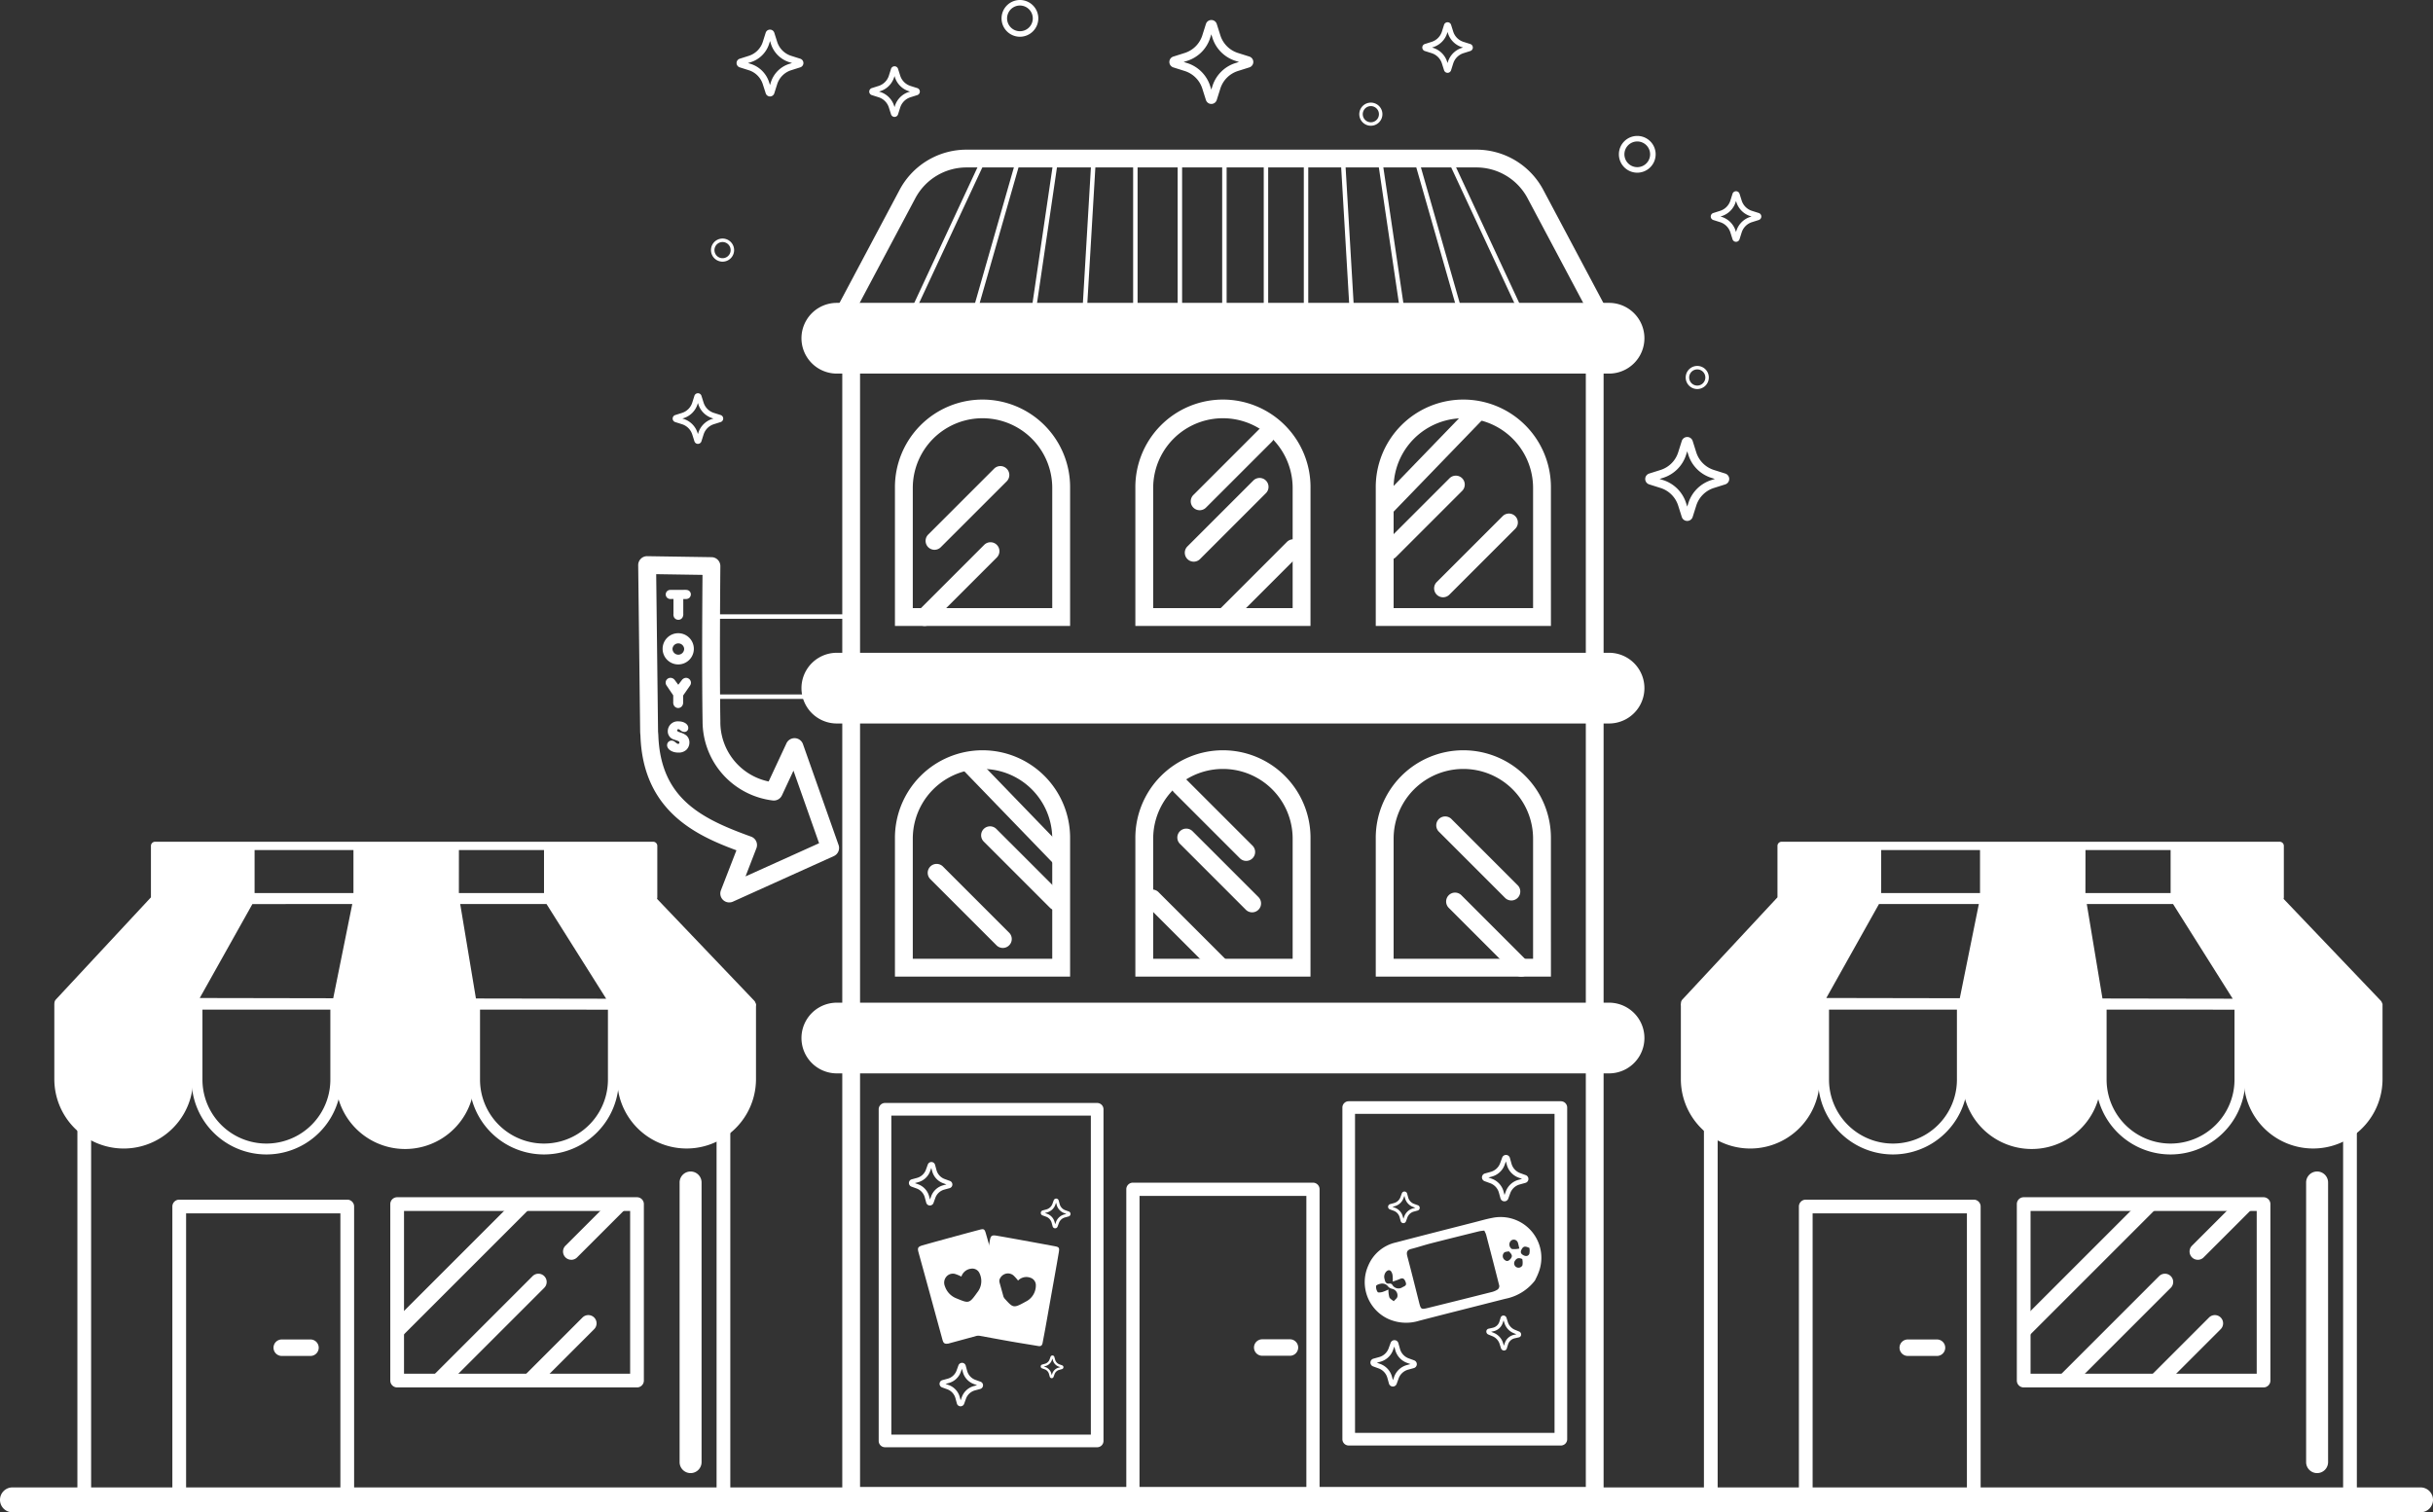
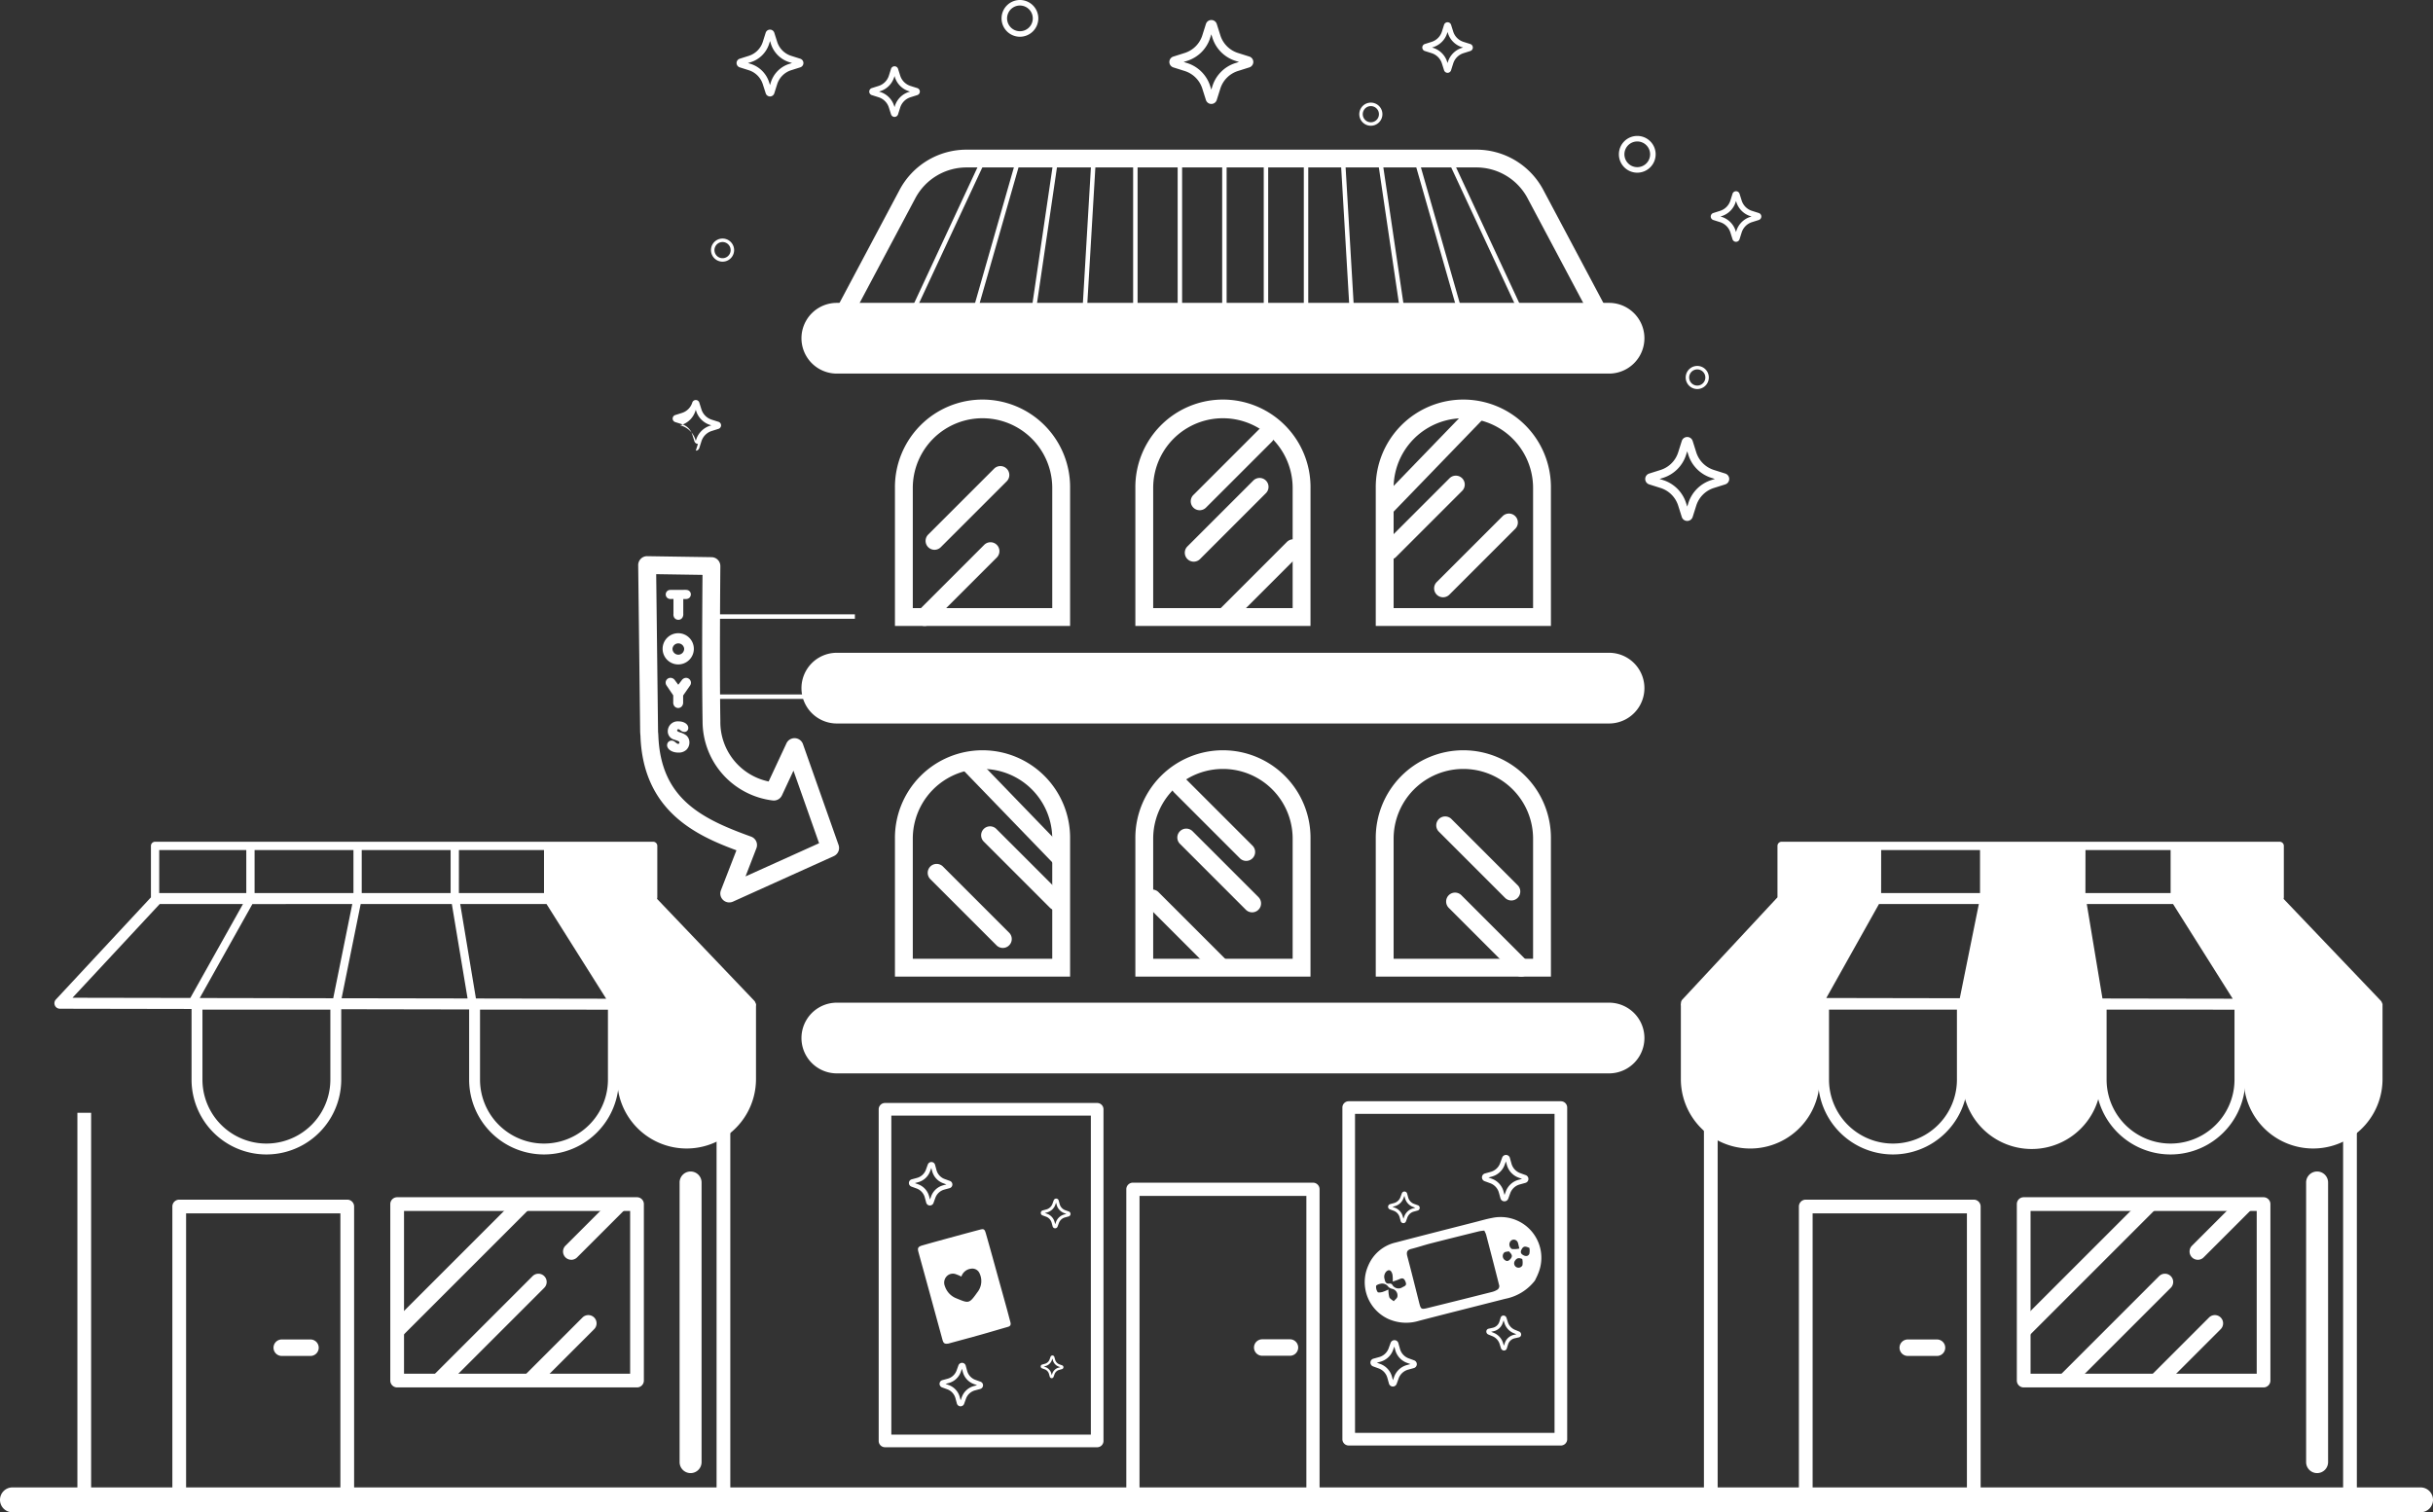
<svg xmlns="http://www.w3.org/2000/svg" id="Group_13677" data-name="Group 13677" width="312.911" height="194.542" viewBox="0 0 312.911 194.542">
  <rect x="0" y="0" width="312.911" height="194.542" fill="#333333" stroke="none" />
  <defs>
    <clipPath id="clip-path">
      <rect id="Rectangle_5568" data-name="Rectangle 5568" width="312.911" height="194.542" fill="none" />
    </clipPath>
    <clipPath id="clip-path-2">
      <rect id="Rectangle_5569" data-name="Rectangle 5569" width="30.847" height="22.705" fill="none" />
    </clipPath>
  </defs>
  <g id="Group_13668" data-name="Group 13668">
    <g id="Group_13667" data-name="Group 13667" clip-path="url(#clip-path)">
      <path id="Path_17231" data-name="Path 17231" d="M103.732,487.091H99.975a1.06,1.06,0,0,1,0-2.119h3.758a1.06,1.06,0,0,1,0,2.119" transform="translate(-63.77 -312.661)" fill="#fff" />
-       <path id="Path_17232" data-name="Path 17232" d="M44.746,312.076q-.038-2.589-.077-5.178l-7.762,0c-1.293,0-2.587-.014-3.881,0-.819.01-.679.232-.648,1q.039.987.077,1.974l.152,3.885a4.276,4.276,0,0,0-1.115.91q-1.828,1.922-3.633,3.866-2.05,2.205-4.073,4.435c-.772.851-2.469,2.388-2.913,4h-1.2v9.709a8.925,8.925,0,0,0,17.85,0v-9.709h-.255a.622.622,0,0,1,.082-.271,1.078,1.078,0,0,0,.3-.339c2.445-3.673,3.583-6.519,5.771-10.351a15.82,15.82,0,0,0,1.116-2.466c-.007.028-.088.049-.222.063a2.408,2.408,0,0,0,.394-.916,3.388,3.388,0,0,0,.028-.615" transform="translate(-12.686 -197.855)" fill="#fff" />
      <path id="Path_17233" data-name="Path 17233" d="M109.7,325.21l-12.5-13.1a.526.526,0,0,0,.037-.192V305.3a.532.532,0,0,0-.532-.532H32.644a.532.532,0,0,0-.532.532v6.619L19.888,325.06a.706.706,0,0,0,.516,1.187l16.932.03v9.091a9.625,9.625,0,0,0,19.25,0v-9.057l16.451.029v9.028a9.625,9.625,0,0,0,19.251,0v-8.993l16.9.03h0a.706.706,0,0,0,.511-1.194M83.725,305.832H96.178v5.536H83.725Zm-25.719,6.949L55.556,324.9l-17.167-.031,6.773-12.086Zm1.082,0H70.811l2.024,12.146-16.2-.028Zm12.8,0H82.99l7.671,12.178-16.751-.029Zm-.166-6.949H82.666v5.536H71.718Zm-12.5,0H70.655v5.536H59.222Zm-13.779,0H58.158v5.536H45.443Zm-12.267,0h11.2v5.536h-11.2Zm.064,6.949H43.948l-6.772,12.083-15.152-.027Zm21.947,22.587a8.225,8.225,0,0,1-16.45,0v-9.009h16.45Zm35.7,0a8.225,8.225,0,0,1-16.45,0v-9.009H83.96l6.927.013Zm1.027-10.407-7.673-12.18H95.889l11.646,12.207Z" transform="translate(-12.7 -196.484)" fill="#fff" />
-       <path id="Path_17234" data-name="Path 17234" d="M139.325,326.434c-.1-.9-.281-1.793-.463-2.679q-1.091-5.313-2.012-10.66H136.8c-.072-2.122.115-6.2-.118-6.637-.431-.8-2.474-.375-3.247-.37q-2.144.014-4.287.012-2.4,0-4.8-.026.16,3.656.09,7.317a7.41,7.41,0,0,0-.878,2.834c-.468,1.939-.876,3.894-1.162,5.868-.047.322-.285,2.574-.41,4.341h-.447v9.709a8.925,8.925,0,0,0,17.85,0v-9.709Z" transform="translate(-78.363 -197.259)" fill="#fff" />
      <path id="Path_17235" data-name="Path 17235" d="M223.217,326.547a2.4,2.4,0,0,0-.212-.855,4.237,4.237,0,0,0-1.116-1.274,38.794,38.794,0,0,1-3-2.954c-.56-.615-1.1-1.249-1.6-1.916a18.481,18.481,0,0,0-1.266-1.63,13.394,13.394,0,0,0-1.466-1.278,21.87,21.87,0,0,1-1.758-1.527,13.562,13.562,0,0,1-1.4-2.369,4.488,4.488,0,0,1-.095-1.2q.031-2.548.06-5.1-4.06.011-8.12-.085c-1.346-.032-2.706-.143-4.051-.123-.96.015-1.374.307-1.413,1.287-.059,1.467.036,2.957.054,4.425a2.514,2.514,0,0,0,.114.872,1.451,1.451,0,0,0,.085.175l-.456,0c.976,2.33,2.532,4.105,3.993,6.166.491.693,1.505,2.243,2,2.936.68.958.246,1.312.937,2.262.715.983,1.447,1.959,2.255,2.865v9.025a8.925,8.925,0,0,0,17.85,0v-9.709Z" transform="translate(-127.383 -197.43)" fill="#fff" />
      <rect id="Rectangle_5566" data-name="Rectangle 5566" width="1.766" height="49.794" transform="translate(9.954 143.15)" fill="#fff" />
      <rect id="Rectangle_5567" data-name="Rectangle 5567" width="1.766" height="49.794" transform="translate(92.16 143.15)" fill="#fff" />
      <path id="Path_17236" data-name="Path 17236" d="M311.312,541.74H1.6a1.6,1.6,0,1,1,0-3.2H311.312a1.6,1.6,0,1,1,0,3.2" transform="translate(0 -347.198)" fill="#fff" />
      <path id="Path_17237" data-name="Path 17237" d="M84.883,473.849a.883.883,0,0,1-.883-.883V436.113H64.157v36.071a.883.883,0,0,1-1.766,0V435.23a.883.883,0,0,1,.883-.883H84.883a.883.883,0,0,1,.883.883v37.736a.883.883,0,0,1-.883.883" transform="translate(-40.223 -280.023)" fill="#fff" />
    </g>
  </g>
  <g id="Group_13670" data-name="Group 13670" transform="translate(51.079 154.893)">
    <g id="Group_13669" data-name="Group 13669" clip-path="url(#clip-path-2)">
      <path id="Path_17238" data-name="Path 17238" d="M146.249,479.89a1.059,1.059,0,0,1-.749-1.808l16.6-16.6a1.059,1.059,0,0,1,1.5,1.5l-16.6,16.6a1.055,1.055,0,0,1-.749.311" transform="translate(-144.682 -452.211)" fill="#fff" />
      <path id="Path_17239" data-name="Path 17239" d="M164.317,494.873a1.06,1.06,0,0,1-.749-1.809l16.6-16.6a1.059,1.059,0,0,1,1.5,1.5l-16.6,16.6a1.055,1.055,0,0,1-.749.311" transform="translate(-156.331 -461.871)" fill="#fff" />
      <path id="Path_17240" data-name="Path 17240" d="M140.519,451.685a1.059,1.059,0,0,1-.749-1.808l16.6-16.6a1.059,1.059,0,1,1,1.5,1.5l-16.6,16.6a1.055,1.055,0,0,1-.749.311" transform="translate(-140.988 -434.028)" fill="#fff" />
      <path id="Path_17241" data-name="Path 17241" d="M204.862,422.158a1.06,1.06,0,0,1-.749-1.808l16.6-16.6a1.059,1.059,0,0,1,1.5,1.5l-16.6,16.6a1.055,1.055,0,0,1-.749.311" transform="translate(-182.47 -414.992)" fill="#fff" />
    </g>
  </g>
  <g id="Group_13672" data-name="Group 13672">
    <g id="Group_13671" data-name="Group 13671" clip-path="url(#clip-path)">
      <path id="Path_17242" data-name="Path 17242" d="M173.008,457.935H142.161a.883.883,0,0,1-.883-.883v-22.7a.883.883,0,0,1,.883-.883h30.847a.883.883,0,0,1,.883.883v22.7a.883.883,0,0,1-.883.883m-29.964-1.766h29.081V435.231H143.044Z" transform="translate(-91.082 -279.455)" fill="#fff" />
      <path id="Path_17243" data-name="Path 17243" d="M247.411,463.023A1.413,1.413,0,0,1,246,461.61V425.675a1.413,1.413,0,1,1,2.825,0V461.61a1.413,1.413,0,0,1-1.413,1.413" transform="translate(-158.595 -273.521)" fill="#fff" />
      <path id="Path_17244" data-name="Path 17244" d="M692.5,487.091h-3.758a1.06,1.06,0,1,1,0-2.119H692.5a1.06,1.06,0,0,1,0,2.119" transform="translate(-443.349 -312.661)" fill="#fff" />
      <path id="Path_17245" data-name="Path 17245" d="M633.515,312.076q-.039-2.589-.077-5.178l-7.762,0c-1.293,0-2.587-.014-3.881,0-.819.01-.679.232-.648,1q.039.987.077,1.974l.152,3.885a4.275,4.275,0,0,0-1.115.91q-1.828,1.922-3.633,3.866-2.05,2.205-4.073,4.435c-.772.851-2.469,2.388-2.913,4h-1.2v9.709a8.925,8.925,0,0,0,17.85,0v-9.709h-.255a.622.622,0,0,1,.082-.271,1.078,1.078,0,0,0,.3-.339c2.445-3.673,3.583-6.519,5.771-10.351a15.819,15.819,0,0,0,1.116-2.466c-.007.028-.088.049-.222.063a2.409,2.409,0,0,0,.394-.916,3.389,3.389,0,0,0,.028-.615" transform="translate(-392.265 -197.855)" fill="#fff" />
      <path id="Path_17246" data-name="Path 17246" d="M698.47,325.21l-12.5-13.1a.526.526,0,0,0,.037-.192V305.3a.532.532,0,0,0-.532-.532H621.414a.532.532,0,0,0-.532.532v6.619L608.658,325.06a.706.706,0,0,0,.516,1.187l16.932.03v9.091a9.625,9.625,0,0,0,19.25,0v-9.057l16.451.029v9.028a9.625,9.625,0,0,0,19.251,0v-8.993l16.9.03h0a.706.706,0,0,0,.511-1.194M672.5,305.832h12.453v5.536H672.5Zm-25.719,6.949-2.45,12.116-17.167-.031,6.773-12.086Zm1.082,0h11.723l2.024,12.146-16.2-.028Zm12.8,0H671.76l7.671,12.178-16.751-.029Zm-.166-6.949h10.948v5.536H660.488Zm-12.5,0h11.432v5.536H647.992Zm-13.779,0h12.715v5.536H634.213Zm-12.267,0h11.2v5.536h-11.2Zm.064,6.949h10.709l-6.772,12.083-15.152-.027Zm21.947,22.587a8.225,8.225,0,1,1-16.45,0v-9.009h16.45Zm35.7,0a8.225,8.225,0,0,1-16.45,0v-9.009h9.523l6.927.013Zm1.027-10.407-7.673-12.18h11.648l11.646,12.207Z" transform="translate(-392.28 -196.484)" fill="#fff" />
      <path id="Path_17247" data-name="Path 17247" d="M728.095,326.434c-.1-.9-.281-1.793-.463-2.679q-1.091-5.313-2.012-10.66h-.045c-.072-2.122.115-6.2-.118-6.637-.431-.8-2.474-.375-3.247-.37q-2.144.014-4.287.012-2.4,0-4.8-.026.16,3.656.09,7.317a7.411,7.411,0,0,0-.878,2.834c-.468,1.939-.877,3.894-1.163,5.868-.047.322-.284,2.574-.41,4.341h-.447v9.709a8.925,8.925,0,0,0,17.85,0v-9.709Z" transform="translate(-457.943 -197.259)" fill="#fff" />
      <path id="Path_17248" data-name="Path 17248" d="M811.986,326.547a2.4,2.4,0,0,0-.212-.855,4.237,4.237,0,0,0-1.117-1.274,38.808,38.808,0,0,1-3-2.954c-.56-.615-1.1-1.249-1.6-1.916a18.4,18.4,0,0,0-1.265-1.63,13.426,13.426,0,0,0-1.466-1.278,21.875,21.875,0,0,1-1.758-1.527,13.566,13.566,0,0,1-1.4-2.369,4.486,4.486,0,0,1-.094-1.2q.03-2.548.06-5.1-4.061.011-8.12-.085c-1.346-.032-2.706-.143-4.051-.123-.96.015-1.374.307-1.413,1.287-.059,1.467.036,2.957.054,4.425a2.522,2.522,0,0,0,.114.872,1.4,1.4,0,0,0,.086.175l-.456,0c.976,2.33,2.532,4.105,3.993,6.166.491.693,1.505,2.243,2,2.936.679.958.246,1.312.937,2.262.715.983,1.447,1.959,2.254,2.865v9.025a8.925,8.925,0,0,0,17.85,0v-9.709Z" transform="translate(-506.962 -197.43)" fill="#fff" />
      <rect id="Rectangle_5570" data-name="Rectangle 5570" width="1.766" height="49.794" transform="translate(219.144 143.15)" fill="#fff" />
      <rect id="Rectangle_5571" data-name="Rectangle 5571" width="1.766" height="49.794" transform="translate(301.351 143.15)" fill="#fff" />
      <path id="Path_17249" data-name="Path 17249" d="M673.653,473.849a.883.883,0,0,1-.883-.883V436.113H652.927v36.071a.883.883,0,0,1-1.766,0V435.23a.883.883,0,0,1,.883-.883h21.608a.883.883,0,0,1,.883.883v37.736a.883.883,0,0,1-.883.883" transform="translate(-419.803 -280.023)" fill="#fff" />
    </g>
  </g>
  <g id="Group_13674" data-name="Group 13674" transform="translate(260.269 154.893)">
    <g id="Group_13673" data-name="Group 13673" clip-path="url(#clip-path-2)">
      <path id="Path_17250" data-name="Path 17250" d="M735.017,479.89a1.059,1.059,0,0,1-.749-1.808l16.6-16.6a1.059,1.059,0,0,1,1.5,1.5l-16.6,16.6a1.055,1.055,0,0,1-.749.311" transform="translate(-733.451 -452.211)" fill="#fff" />
      <path id="Path_17251" data-name="Path 17251" d="M753.087,494.873a1.06,1.06,0,0,1-.749-1.809l16.6-16.6a1.059,1.059,0,0,1,1.5,1.5l-16.6,16.6a1.055,1.055,0,0,1-.749.311" transform="translate(-745.101 -461.871)" fill="#fff" />
      <path id="Path_17252" data-name="Path 17252" d="M729.289,451.685a1.059,1.059,0,0,1-.749-1.808l16.6-16.6a1.059,1.059,0,0,1,1.5,1.5l-16.6,16.6a1.055,1.055,0,0,1-.749.311" transform="translate(-729.758 -434.028)" fill="#fff" />
      <path id="Path_17253" data-name="Path 17253" d="M793.632,422.158a1.06,1.06,0,0,1-.749-1.808l16.6-16.6a1.059,1.059,0,0,1,1.5,1.5l-16.6,16.6a1.055,1.055,0,0,1-.749.311" transform="translate(-771.24 -414.992)" fill="#fff" />
    </g>
  </g>
  <g id="Group_13676" data-name="Group 13676">
    <g id="Group_13675" data-name="Group 13675" clip-path="url(#clip-path)">
      <path id="Path_17254" data-name="Path 17254" d="M761.778,457.935H730.931a.883.883,0,0,1-.883-.883v-22.7a.883.883,0,0,1,.883-.883h30.847a.883.883,0,0,1,.883.883v22.7a.883.883,0,0,1-.883.883m-29.964-1.766H760.9V435.231H731.814Z" transform="translate(-470.661 -279.455)" fill="#fff" />
      <path id="Path_17255" data-name="Path 17255" d="M836.18,463.023a1.413,1.413,0,0,1-1.413-1.413V425.675a1.413,1.413,0,1,1,2.825,0V461.61a1.413,1.413,0,0,1-1.413,1.413" transform="translate(-538.174 -273.521)" fill="#fff" />
-       <path id="Path_17256" data-name="Path 17256" d="M402.8,274.579H304.885V125.642H402.8Zm-95.629-2.288h93.342V127.929H307.172Z" transform="translate(-196.559 -81.001)" fill="#fff" />
      <path id="Path_17257" data-name="Path 17257" d="M242.724,245.917a1.148,1.148,0,0,1-1.071-1.563l1.995-5.143c-5.138-1.9-11.98-5.029-12.341-14.657,0-.077-.01-.153-.016-.228-.012-.143-.023-.285-.025-.43l-.252-21.36a1.146,1.146,0,0,1,.338-.826,1.121,1.121,0,0,1,.828-.335l8.271.127a1.147,1.147,0,0,1,1.13,1.159c0,.123-.119,12.417,0,19.948a7.806,7.806,0,0,0,6.21,7.749l2.29-4.908a1.148,1.148,0,0,1,2.123.1l4.581,12.979a1.148,1.148,0,0,1-.611,1.428L243.2,245.815a1.147,1.147,0,0,1-.471.1m-9.4-42.227.238,20.181c0,.088.009.176.017.263.01.112.018.223.022.336.306,8.127,5.584,10.689,11.931,12.985a1.148,1.148,0,0,1,.68,1.494l-1.4,3.621,9.461-4.267-3.294-9.335-1.484,3.181a1.149,1.149,0,0,1-1.187.653,10.256,10.256,0,0,1-9.018-10.155c-.1-6.207-.036-15.624-.01-18.865Z" transform="translate(-148.935 -129.827)" fill="#fff" />
      <rect id="Rectangle_5574" data-name="Rectangle 5574" width="18.196" height="0.574" transform="translate(91.753 79.027)" fill="#fff" />
      <rect id="Rectangle_5575" data-name="Rectangle 5575" width="16.669" height="0.574" transform="translate(91.371 89.334)" fill="#fff" />
      <path id="Path_17258" data-name="Path 17258" d="M241.637,214.742a.618.618,0,0,1-.476-.166.586.586,0,0,1,.15-.947c.132-.057.183-.063.682-.063h1.274a2.426,2.426,0,0,1,.43.012.572.572,0,0,1,.516.573.632.632,0,0,1-.206.453.7.7,0,0,1-.487.138h-.281v1.9a.842.842,0,0,1-.109.487.6.6,0,0,1-.522.287.636.636,0,0,1-.522-.264.791.791,0,0,1-.109-.5v-1.916Z" transform="translate(-155.362 -137.686)" fill="#fff" />
      <path id="Path_17259" data-name="Path 17259" d="M241.867,229.262a2.008,2.008,0,1,1-2.013,1.985,2.007,2.007,0,0,1,2.013-1.985m.006,2.765a.759.759,0,0,0,.752-.757.752.752,0,0,0-1.5-.006.76.76,0,0,0,.751.763" transform="translate(-154.634 -147.805)" fill="#fff" />
      <path id="Path_17260" data-name="Path 17260" d="M243.2,248.514a.8.8,0,0,1-.109.482.627.627,0,0,1-.527.3.644.644,0,0,1-.528-.292.808.808,0,0,1-.109-.487v-.849l-.849-1.256a.657.657,0,0,1-.126-.385.62.62,0,0,1,.625-.614.687.687,0,0,1,.556.3l.442.591.465-.608a.692.692,0,0,1,.534-.281.635.635,0,0,1,.631.625.674.674,0,0,1-.115.367l-.889,1.279Z" transform="translate(-155.341 -158.216)" fill="#fff" />
      <path id="Path_17261" data-name="Path 17261" d="M241.484,264.233a.568.568,0,0,1,.573-.574.667.667,0,0,1,.447.184c.276.212.31.235.4.235a.155.155,0,0,0,.16-.167.179.179,0,0,0-.1-.161,1.1,1.1,0,0,0-.252-.109c-.1-.034-.206-.069-.31-.109a1.088,1.088,0,0,1-.832-1.09,1.274,1.274,0,0,1,1.406-1.256c.688,0,1.228.367,1.228.837a.49.49,0,0,1-.494.522.814.814,0,0,1-.522-.218c-.133-.109-.2-.137-.264-.137a.152.152,0,0,0-.149.149c0,.114.08.166.378.264a2.447,2.447,0,0,1,.814.4,1.185,1.185,0,0,1,.384.9,1.314,1.314,0,0,1-.361.912,1.428,1.428,0,0,1-1.072.384c-.815,0-1.44-.425-1.44-.969" transform="translate(-155.685 -168.387)" fill="#fff" />
      <path id="Path_17262" data-name="Path 17262" d="M393.979,118.758H294.661a4.547,4.547,0,0,1,0-9.095h99.318a4.547,4.547,0,0,1,0,9.095" transform="translate(-187.036 -70.7)" fill="#fff" />
      <path id="Path_17263" data-name="Path 17263" d="M393.979,245.443H294.661a4.547,4.547,0,0,1,0-9.095h99.318a4.547,4.547,0,0,1,0,9.095" transform="translate(-187.036 -152.373)" fill="#fff" />
      <path id="Path_17264" data-name="Path 17264" d="M393.979,372.129H294.661a4.547,4.547,0,0,1,0-9.095h99.318a4.547,4.547,0,0,1,0,9.095" transform="translate(-187.036 -234.048)" fill="#fff" />
      <path id="Path_17265" data-name="Path 17265" d="M400.318,78.071H297.642l9.95-18.722a9.738,9.738,0,0,1,8.625-5.165h65.527a9.739,9.739,0,0,1,8.625,5.165Zm-98.869-2.287h95.063l-8.164-15.36a7.454,7.454,0,0,0-6.6-3.952H316.216a7.454,7.454,0,0,0-6.6,3.952Z" transform="translate(-191.89 -34.932)" fill="#fff" />
      <rect id="Rectangle_5576" data-name="Rectangle 5576" width="24.871" height="0.572" transform="translate(115.79 42.819) rotate(-65.012)" fill="#fff" />
      <rect id="Rectangle_5577" data-name="Rectangle 5577" width="22.863" height="0.572" transform="translate(124.561 41.917) rotate(-74.021)" fill="#fff" />
      <rect id="Rectangle_5578" data-name="Rectangle 5578" width="23.557" height="0.572" transform="translate(132.191 43.091) rotate(-81.639)" fill="#fff" />
      <rect id="Rectangle_5579" data-name="Rectangle 5579" width="22.775" height="0.572" transform="matrix(0.059, -0.998, 0.998, 0.059, 139.05, 42.736)" fill="#fff" />
      <rect id="Rectangle_5580" data-name="Rectangle 5580" width="0.572" height="24.871" transform="translate(186.606 21.464) rotate(-24.967)" fill="#fff" />
      <rect id="Rectangle_5581" data-name="Rectangle 5581" width="0.572" height="22.863" transform="matrix(0.961, -0.275, 0.275, 0.961, 182.01, 21.042)" fill="#fff" />
      <rect id="Rectangle_5582" data-name="Rectangle 5582" width="0.572" height="23.557" transform="matrix(0.989, -0.146, 0.146, 0.989, 177.23, 20.816)" fill="#fff" />
      <rect id="Rectangle_5583" data-name="Rectangle 5583" width="0.572" height="22.776" transform="translate(172.456 20.98) rotate(-3.364)" fill="#fff" />
      <rect id="Rectangle_5584" data-name="Rectangle 5584" width="0.572" height="23.873" transform="translate(145.734 20.017)" fill="#fff" />
      <rect id="Rectangle_5585" data-name="Rectangle 5585" width="0.572" height="23.305" transform="translate(151.46 20.016)" fill="#fff" />
      <rect id="Rectangle_5586" data-name="Rectangle 5586" width="0.572" height="22.168" transform="translate(157.186 20.395)" fill="#fff" />
      <rect id="Rectangle_5587" data-name="Rectangle 5587" width="0.572" height="22.168" transform="translate(162.531 20.774)" fill="#fff" />
      <rect id="Rectangle_5588" data-name="Rectangle 5588" width="0.572" height="22.168" transform="translate(167.684 20.963)" fill="#fff" />
      <path id="Path_17266" data-name="Path 17266" d="M433.5,173.983H410.976V156.23a11.264,11.264,0,1,1,22.527,0Zm-20.231-2.3h17.936V156.23a8.968,8.968,0,1,0-17.936,0Z" transform="translate(-264.956 -93.459)" fill="#fff" />
      <path id="Path_17267" data-name="Path 17267" d="M346.477,173.983H323.95V156.23a11.264,11.264,0,1,1,22.527,0Zm-20.232-2.3h17.936V156.23a8.968,8.968,0,1,0-17.936,0Z" transform="translate(-208.85 -93.459)" fill="#fff" />
      <path id="Path_17268" data-name="Path 17268" d="M520.529,173.983H498V156.23a11.264,11.264,0,1,1,22.527,0Zm-20.232-2.3h17.936V156.23a8.968,8.968,0,1,0-17.936,0Z" transform="translate(-321.062 -93.459)" fill="#fff" />
      <path id="Path_17269" data-name="Path 17269" d="M332.611,207.058a1.148,1.148,0,0,1-.811-1.96l8.493-8.493a1.148,1.148,0,0,1,1.623,1.623l-8.493,8.494a1.144,1.144,0,0,1-.811.336" transform="translate(-213.694 -126.534)" fill="#fff" />
      <path id="Path_17270" data-name="Path 17270" d="M336.192,179.482a1.148,1.148,0,0,1-.811-1.96l8.493-8.493a1.148,1.148,0,0,1,1.623,1.623L337,179.146a1.143,1.143,0,0,1-.811.336" transform="translate(-216.003 -108.756)" fill="#fff" />
      <path id="Path_17271" data-name="Path 17271" d="M432.172,165.156a1.148,1.148,0,0,1-.811-1.96l8.493-8.493a1.148,1.148,0,0,1,1.623,1.623l-8.493,8.494a1.144,1.144,0,0,1-.812.336" transform="translate(-277.881 -99.52)" fill="#fff" />
      <path id="Path_17272" data-name="Path 17272" d="M430.023,183.779a1.148,1.148,0,0,1-.812-1.96l8.493-8.493a1.148,1.148,0,0,1,1.623,1.623l-8.493,8.494a1.144,1.144,0,0,1-.811.336" transform="translate(-276.496 -111.526)" fill="#fff" />
      <path id="Path_17273" data-name="Path 17273" d="M442.2,205.984a1.148,1.148,0,0,1-.811-1.959l8.493-8.493a1.148,1.148,0,0,1,1.623,1.623l-8.493,8.494a1.143,1.143,0,0,1-.812.336" transform="translate(-284.346 -125.842)" fill="#fff" />
      <path id="Path_17274" data-name="Path 17274" d="M500.934,183.063a1.148,1.148,0,0,1-.811-1.96l8.493-8.493a1.148,1.148,0,1,1,1.623,1.623l-8.493,8.494a1.143,1.143,0,0,1-.811.336" transform="translate(-322.212 -111.065)" fill="#fff" />
      <path id="Path_17275" data-name="Path 17275" d="M499.68,160.226a1.148,1.148,0,0,1-.825-1.946l11.834-12.247a1.148,1.148,0,0,1,1.651,1.6l-11.834,12.247a1.144,1.144,0,0,1-.825.35" transform="translate(-321.404 -93.922)" fill="#fff" />
      <path id="Path_17276" data-name="Path 17276" d="M520.273,196.672a1.148,1.148,0,0,1-.812-1.96l8.494-8.493a1.148,1.148,0,0,1,1.623,1.623l-8.493,8.494a1.145,1.145,0,0,1-.812.336" transform="translate(-334.68 -119.838)" fill="#fff" />
      <path id="Path_17277" data-name="Path 17277" d="M433.5,300.948H410.976V283.2a11.264,11.264,0,1,1,22.527,0Zm-20.231-2.3h17.936V283.2a8.968,8.968,0,1,0-17.936,0Z" transform="translate(-264.956 -175.314)" fill="#fff" />
      <path id="Path_17278" data-name="Path 17278" d="M520.529,300.948H498V283.2a11.264,11.264,0,1,1,22.527,0Zm-20.232-2.3h17.936V283.2a8.968,8.968,0,0,0-17.936,0Z" transform="translate(-321.062 -175.314)" fill="#fff" />
      <path id="Path_17279" data-name="Path 17279" d="M346.477,300.948H323.95V283.2a11.264,11.264,0,1,1,22.527,0Zm-20.232-2.3h17.936V283.2a8.968,8.968,0,0,0-17.936,0Z" transform="translate(-208.85 -175.314)" fill="#fff" />
      <path id="Path_17280" data-name="Path 17280" d="M533.168,334.023a1.144,1.144,0,0,1-.812-.336l-8.493-8.494a1.148,1.148,0,1,1,1.623-1.623l8.493,8.493a1.148,1.148,0,0,1-.812,1.96" transform="translate(-337.517 -208.388)" fill="#fff" />
      <path id="Path_17281" data-name="Path 17281" d="M529.587,306.447a1.144,1.144,0,0,1-.811-.336l-8.493-8.494a1.148,1.148,0,1,1,1.623-1.623l8.493,8.493a1.148,1.148,0,0,1-.812,1.96" transform="translate(-335.209 -190.61)" fill="#fff" />
      <path id="Path_17282" data-name="Path 17282" d="M433.608,292.122a1.144,1.144,0,0,1-.812-.336l-8.493-8.494a1.148,1.148,0,0,1,1.623-1.623l8.493,8.493a1.148,1.148,0,0,1-.812,1.96" transform="translate(-273.331 -181.375)" fill="#fff" />
      <path id="Path_17283" data-name="Path 17283" d="M435.756,310.745a1.144,1.144,0,0,1-.812-.336l-8.494-8.494a1.148,1.148,0,0,1,1.623-1.623l8.494,8.493a1.148,1.148,0,0,1-.812,1.96" transform="translate(-274.716 -193.381)" fill="#fff" />
      <path id="Path_17284" data-name="Path 17284" d="M423.58,332.949a1.144,1.144,0,0,1-.812-.336l-8.493-8.494A1.148,1.148,0,1,1,415.9,322.5l8.493,8.493a1.148,1.148,0,0,1-.811,1.96" transform="translate(-266.866 -207.696)" fill="#fff" />
      <path id="Path_17285" data-name="Path 17285" d="M364.846,310.028a1.142,1.142,0,0,1-.812-.336l-8.493-8.493a1.148,1.148,0,1,1,1.623-1.623l8.493,8.493a1.148,1.148,0,0,1-.811,1.96" transform="translate(-229 -192.919)" fill="#fff" />
      <path id="Path_17286" data-name="Path 17286" d="M360.038,287.191a1.144,1.144,0,0,1-.825-.35l-11.834-12.247a1.148,1.148,0,0,1,1.651-1.6l11.834,12.247a1.148,1.148,0,0,1-.825,1.946" transform="translate(-223.747 -175.776)" fill="#fff" />
      <path id="Path_17287" data-name="Path 17287" d="M345.507,323.637a1.144,1.144,0,0,1-.811-.336l-8.493-8.494a1.148,1.148,0,1,1,1.623-1.623l8.493,8.493a1.148,1.148,0,0,1-.811,1.96" transform="translate(-216.532 -201.693)" fill="#fff" />
      <path id="Path_17288" data-name="Path 17288" d="M431.706,469.253H408.547a.849.849,0,0,1-.849-.849V429.048a.849.849,0,0,1,.849-.849h23.159a.849.849,0,0,1,.849.849V468.4a.849.849,0,0,1-.849.849m-22.31-1.7h21.461V429.9H409.4Z" transform="translate(-262.843 -276.06)" fill="#fff" />
      <path id="Path_17289" data-name="Path 17289" d="M458.636,487.027h-3.563a1.06,1.06,0,1,1,0-2.119h3.563a1.06,1.06,0,0,1,0,2.119" transform="translate(-292.703 -312.62)" fill="#fff" />
      <path id="Path_17290" data-name="Path 17290" d="M346.167,443.633H318.881a.813.813,0,0,1-.813-.813V400.159a.813.813,0,0,1,.813-.813h27.286a.813.813,0,0,1,.813.813v42.662a.813.813,0,0,1-.813.813m-26.473-1.626h25.66V400.971h-25.66Z" transform="translate(-205.058 -257.458)" fill="#fff" />
      <path id="Path_17291" data-name="Path 17291" d="M514.014,443.007H486.728a.813.813,0,0,1-.813-.813V399.533a.813.813,0,0,1,.813-.813h27.286a.813.813,0,0,1,.813.813v42.662a.813.813,0,0,1-.813.813m-26.473-1.626H513.2V400.345h-25.66Z" transform="translate(-313.269 -257.055)" fill="#fff" />
      <path id="Path_17292" data-name="Path 17292" d="M331.7,426.316h-.021a.489.489,0,0,1-.453-.362l-.184-.678a1.7,1.7,0,0,0-1.06-1.151l-.66-.239a.491.491,0,0,1,.038-.935l.678-.184a1.7,1.7,0,0,0,1.151-1.06l.239-.661a.494.494,0,0,1,.481-.323.488.488,0,0,1,.453.362l.184.678a1.7,1.7,0,0,0,1.06,1.151l.661.239a.49.49,0,0,1-.039.934l-.678.184a1.7,1.7,0,0,0-1.15,1.06l-.239.661a.489.489,0,0,1-.461.323m-1.935-2.88.413.15a2.276,2.276,0,0,1,1.418,1.54l.115.424.149-.413a2.275,2.275,0,0,1,1.54-1.418l.424-.115-.413-.15a2.275,2.275,0,0,1-1.418-1.54l-.115-.424-.15.413a2.274,2.274,0,0,1-1.54,1.418Z" transform="translate(-212.103 -271.24)" fill="#fff" />
      <path id="Path_17293" data-name="Path 17293" d="M342.8,499.018h-.02a.489.489,0,0,1-.453-.362l-.184-.678a1.7,1.7,0,0,0-1.06-1.151l-.66-.239a.49.49,0,0,1,.038-.934l.678-.184a1.7,1.7,0,0,0,1.151-1.06l.239-.661a.5.5,0,0,1,.481-.323.489.489,0,0,1,.454.361l.184.678a1.7,1.7,0,0,0,1.06,1.151l.661.239a.491.491,0,0,1-.039.935l-.678.184a1.7,1.7,0,0,0-1.151,1.06l-.239.66a.488.488,0,0,1-.461.323m-1.935-2.88.413.15a2.274,2.274,0,0,1,1.418,1.54l.115.424.149-.413a2.276,2.276,0,0,1,1.54-1.418l.424-.115-.413-.15a2.275,2.275,0,0,1-1.418-1.54l-.115-.424-.15.413a2.275,2.275,0,0,1-1.54,1.418Z" transform="translate(-219.262 -318.111)" fill="#fff" />
      <path id="Path_17294" data-name="Path 17294" d="M378.6,437.786h-.014a.334.334,0,0,1-.31-.247l-.126-.463a1.16,1.16,0,0,0-.724-.786l-.452-.164a.335.335,0,0,1,.027-.639l.463-.126a1.16,1.16,0,0,0,.787-.724l.164-.452a.34.34,0,0,1,.328-.221.334.334,0,0,1,.31.247l.126.463a1.161,1.161,0,0,0,.724.787l.451.163a.335.335,0,0,1-.026.639l-.464.126a1.163,1.163,0,0,0-.787.724l-.164.452a.333.333,0,0,1-.314.221m-1.322-1.968.282.1a1.553,1.553,0,0,1,.969,1.052l.079.29.1-.282a1.554,1.554,0,0,1,1.052-.969l.29-.078-.283-.1a1.554,1.554,0,0,1-.969-1.052l-.079-.29-.1.282a1.552,1.552,0,0,1-1.052.969Z" transform="translate(-242.895 -279.777)" fill="#fff" />
      <path id="Path_17295" data-name="Path 17295" d="M378.131,493.688h-.011a.255.255,0,0,1-.237-.189l-.1-.355a.889.889,0,0,0-.554-.6l-.345-.125a.257.257,0,0,1,.02-.489l.355-.1a.888.888,0,0,0,.6-.554l.124-.345a.257.257,0,0,1,.489.02l.1.355a.889.889,0,0,0,.554.6l.345.125a.256.256,0,0,1-.02.489l-.355.1a.886.886,0,0,0-.6.554l-.126.345a.255.255,0,0,1-.241.169m-1.012-1.506.216.078a1.187,1.187,0,0,1,.742.805l.06.222.079-.216a1.187,1.187,0,0,1,.805-.741l.221-.06-.216-.078a1.188,1.188,0,0,1-.741-.805l-.06-.222-.078.216a1.19,1.19,0,0,1-.805.742Z" transform="translate(-242.87 -316.395)" fill="#fff" />
-       <path id="Path_17296" data-name="Path 17296" d="M352.871,460.157c-.442-.142-.532-.293-.443-.788q.525-2.892,1.053-5.784.514-2.835,1.023-5.67c.1-.562.242-.683.848-.581,1.466.248,2.929.519,4.392.784,1.009.183,2.018.372,3.026.559.622.115.7.179.593.81-.339,2.007-.707,4.01-1.063,6.015-.22,1.235-.436,2.471-.659,3.706-.115.643-.242,1.284-.362,1.926-.055.3-.2.456-.531.4-1.175-.2-2.352-.381-3.526-.587-1.452-.255-2.9-.527-4.352-.791m5.255-7.045a4.947,4.947,0,0,0-.477-.549,1.1,1.1,0,0,0-1.156-.32,1.184,1.184,0,0,0-.815,1.063,2.513,2.513,0,0,0,.637,2.029c1.181,1.309,1.175,1.383,2.791.487a2.311,2.311,0,0,0,1.307-2.075,1.006,1.006,0,0,0-.722-1.008,1.477,1.477,0,0,0-1.565.372" transform="translate(-227.19 -288.375)" fill="#fff" />
      <path id="Path_17297" data-name="Path 17297" d="M336.168,459.762c-.46.062-.607-.035-.739-.519q-.776-2.835-1.549-5.671-.761-2.779-1.527-5.556c-.151-.55-.076-.72.514-.89,1.43-.41,2.866-.8,4.3-1.191.99-.271,1.98-.536,2.97-.8.611-.165.708-.141.885.475.562,1.957,1.1,3.922,1.64,5.884.336,1.209.674,2.417,1.007,3.627.173.63.336,1.262.506,1.893.078.291.017.5-.306.59-1.146.327-2.286.672-3.434.994-1.419.4-2.844.779-4.266,1.167m1.7-8.624a4.977,4.977,0,0,0-.667-.289,1.1,1.1,0,0,0-1.181.211,1.184,1.184,0,0,0-.275,1.311,2.512,2.512,0,0,0,1.451,1.555c1.63.67,1.657.739,2.727-.767a2.311,2.311,0,0,0,.283-2.436,1.006,1.006,0,0,0-1.086-.6,1.476,1.476,0,0,0-1.251,1.012" transform="translate(-214.224 -286.92)" fill="#fff" />
      <path id="Path_17298" data-name="Path 17298" d="M539.341,424.152h-.022a.52.52,0,0,1-.482-.385l-.2-.722a1.808,1.808,0,0,0-1.128-1.225l-.7-.255a.522.522,0,0,1,.041-1l.722-.2a1.809,1.809,0,0,0,1.225-1.128l.255-.7a.522.522,0,0,1,1,.041l.2.722a1.809,1.809,0,0,0,1.128,1.225l.7.255a.523.523,0,0,1-.041,1l-.722.2a1.81,1.81,0,0,0-1.225,1.128l-.255.7a.521.521,0,0,1-.491.344m-2.06-3.066.439.16a2.421,2.421,0,0,1,1.51,1.639l.123.451.159-.44a2.421,2.421,0,0,1,1.64-1.51l.451-.123-.44-.159a2.422,2.422,0,0,1-1.51-1.639l-.123-.451-.159.44a2.423,2.423,0,0,1-1.639,1.51Z" transform="translate(-345.859 -269.612)" fill="#fff" />
      <path id="Path_17299" data-name="Path 17299" d="M498.969,491.2h-.022a.52.52,0,0,1-.482-.385l-.2-.722a1.809,1.809,0,0,0-1.128-1.225l-.7-.255a.522.522,0,0,1,.041-1l.722-.2a1.809,1.809,0,0,0,1.225-1.128l.255-.7a.523.523,0,0,1,1,.041l.2.722A1.808,1.808,0,0,0,501,487.574l.7.255a.523.523,0,0,1-.041,1l-.722.2a1.811,1.811,0,0,0-1.226,1.128l-.254.7a.521.521,0,0,1-.491.344m-2.06-3.066.439.159a2.423,2.423,0,0,1,1.51,1.64l.123.451.159-.44a2.422,2.422,0,0,1,1.64-1.51l.451-.123-.44-.159a2.422,2.422,0,0,1-1.51-1.64l-.123-.452-.16.44a2.421,2.421,0,0,1-1.639,1.51Z" transform="translate(-319.831 -312.835)" fill="#fff" />
      <path id="Path_17300" data-name="Path 17300" d="M504.423,435.471h-.015a.355.355,0,0,1-.33-.263l-.134-.493a1.235,1.235,0,0,0-.771-.837l-.48-.174a.357.357,0,0,1,.028-.68l.493-.134a1.238,1.238,0,0,0,.837-.771l.174-.48a.357.357,0,0,1,.68.028l.134.493a1.236,1.236,0,0,0,.771.837l.481.174a.357.357,0,0,1-.028.68l-.494.134a1.238,1.238,0,0,0-.837.771l-.174.481a.356.356,0,0,1-.335.235m-1.408-2.1.3.109a1.653,1.653,0,0,1,1.031,1.12l.084.308.109-.3a1.655,1.655,0,0,1,1.12-1.031l.309-.084-.3-.109a1.654,1.654,0,0,1-1.032-1.121l-.084-.308-.109.3a1.655,1.655,0,0,1-1.12,1.032Z" transform="translate(-323.934 -278.125)" fill="#fff" />
      <path id="Path_17301" data-name="Path 17301" d="M540.3,480.8a.411.411,0,0,1-.391-.29l-.175-.554a1.608,1.608,0,0,0-.913-.992l-.538-.22a.411.411,0,0,1-.257-.415.369.369,0,0,1,.291-.334l.534-.12a1.152,1.152,0,0,0,.855-.787l.164-.522a.368.368,0,0,1,.357-.262h0a.41.41,0,0,1,.391.29l.175.554a1.606,1.606,0,0,0,.913.992l.538.22a.411.411,0,0,1,.257.414.368.368,0,0,1-.29.335l-.534.12a1.153,1.153,0,0,0-.855.787l-.164.523a.369.369,0,0,1-.357.262Zm-1.66-2.407.355.145a2.072,2.072,0,0,1,1.177,1.279l.116.365.1-.3a1.609,1.609,0,0,1,1.193-1.1l.311-.07-.355-.145a2.072,2.072,0,0,1-1.178-1.279l-.115-.365-.1.3a1.609,1.609,0,0,1-1.192,1.1Z" transform="translate(-346.866 -307.07)" fill="#fff" />
      <path id="Path_17302" data-name="Path 17302" d="M515.9,448.8a6.345,6.345,0,0,1-3.818,2.352c-3.7.944-7.406,1.873-11.1,2.831a5.616,5.616,0,0,1-3.962-.248,5.211,5.211,0,0,1-2.554-6.861A5.041,5.041,0,0,1,498,443.908c3.4-.892,6.814-1.756,10.222-2.628.729-.187,1.454-.4,2.192-.536a5.238,5.238,0,0,1,5.886,7.191c-.113.3-.268.578-.4.866m-6.518-6.424a6.224,6.224,0,0,0-.667.091c-2.08.516-4.161,1.03-6.237,1.563-.836.215-1.656.495-2.493.706-.554.14-.633.428-.5.943.526,1.98,1.019,3.968,1.52,5.954.217.862.26.907,1.109.7q4.106-1.012,8.207-2.049a2.447,2.447,0,0,0,.775-.324.58.58,0,0,0,.218-.479c-.552-2.206-1.128-4.406-1.7-6.6a3.428,3.428,0,0,0-.23-.5m-11.777,6.559a4.467,4.467,0,0,0-.032-.9c-.139-.573-.449-.728-.807-.382a.99.99,0,0,0-.242.824c.083.289.1.81.679.707a.4.4,0,0,1,.332.134.916.916,0,0,0,1.339.329c.342-.161.55-.241.387-.667-.145-.378-.312-.58-.742-.382-.286.132-.591.221-.915.339m-.552,1.012a3.643,3.643,0,0,0,.119,1c.095.212.368.344.563.512.166-.2.452-.389.473-.6a.865.865,0,0,0-.642-.99,1.014,1.014,0,0,1-.525-.271.956.956,0,0,0-1.038-.38c-.2.034-.523.167-.536.283a1.21,1.21,0,0,0,.2.772c.068.1.4.048.6,0a5.884,5.884,0,0,0,.787-.323m16.845-5.273c-.138-.453-.144-.8-.321-.965a.538.538,0,0,0-.84.048.682.682,0,0,0,.2.979,2.9,2.9,0,0,0,.964-.063m.362,1.349c-.489-.216-.718-.086-.916.2a.564.564,0,1,0,.939.615,2.017,2.017,0,0,0-.023-.815m.918-1.428c-.46-.2-.725-.269-.956.112-.194.322-.228.588.135.8.318.19.651.2.815-.145a1.91,1.91,0,0,0,.006-.772m-2.632.443c-.214.056-.508.044-.625.183a.627.627,0,0,0,.11.946c.3.238.555.063.761-.2.277-.359.085-.582-.246-.924" transform="translate(-318.488 -284.073)" fill="#fff" />
      <path id="Path_17303" data-name="Path 17303" d="M600.945,169.019h0a.727.727,0,0,1-.7-.511l-.464-1.463a3.476,3.476,0,0,0-2.263-2.263l-1.464-.463a.731.731,0,0,1,0-1.394l1.464-.463a3.475,3.475,0,0,0,2.263-2.263l.464-1.464a.727.727,0,0,1,.7-.511h0a.729.729,0,0,1,.7.51l.463,1.465a3.476,3.476,0,0,0,2.263,2.263h0l1.464.463a.731.731,0,0,1,0,1.394l-1.464.463a3.477,3.477,0,0,0-2.263,2.263l-.463,1.464a.729.729,0,0,1-.7.511m-3.557-5.4.455.145a4.543,4.543,0,0,1,2.957,2.957l.145.456.144-.456a4.544,4.544,0,0,1,2.958-2.957l.455-.145-.455-.144a4.543,4.543,0,0,1-2.958-2.957l-.144-.456-.145.456a4.542,4.542,0,0,1-2.958,2.957Z" transform="translate(-383.949 -102.007)" fill="#fff" />
      <path id="Path_17304" data-name="Path 17304" d="M428.69,18.045a.728.728,0,0,1-.7-.511l-.463-1.463a3.478,3.478,0,0,0-2.263-2.263l-1.464-.463a.731.731,0,0,1,0-1.394l1.465-.464a3.477,3.477,0,0,0,2.263-2.263l.463-1.464a.731.731,0,0,1,1.394,0l.463,1.463a3.476,3.476,0,0,0,2.263,2.263l1.464.463a.731.731,0,0,1,0,1.394l-1.465.463a3.476,3.476,0,0,0-2.263,2.263l-.463,1.464a.728.728,0,0,1-.7.511m-3.558-5.4.456.144a4.542,4.542,0,0,1,2.958,2.957l.145.456.144-.456a4.542,4.542,0,0,1,2.957-2.957l.456-.144-.456-.144a4.543,4.543,0,0,1-2.957-2.958l-.144-.455-.145.456a4.543,4.543,0,0,1-2.957,2.957Z" transform="translate(-272.896 -4.674)" fill="#fff" />
      <path id="Path_17305" data-name="Path 17305" d="M270.93,19.312a.581.581,0,0,1-.556-.407L270,17.738a2.771,2.771,0,0,0-1.8-1.8l-1.166-.37a.582.582,0,0,1,0-1.111l1.166-.37a2.771,2.771,0,0,0,1.8-1.8l.369-1.166a.583.583,0,0,1,1.111,0l.369,1.166a2.77,2.77,0,0,0,1.8,1.8l1.166.37a.582.582,0,0,1,0,1.111l-1.167.37a2.77,2.77,0,0,0-1.8,1.8l-.369,1.167a.58.58,0,0,1-.555.407m-2.835-4.3.363.115a3.622,3.622,0,0,1,2.357,2.357l.115.363.115-.363a3.62,3.62,0,0,1,2.357-2.357l.363-.115L273.4,14.9a3.621,3.621,0,0,1-2.356-2.357l-.115-.363-.115.363a3.621,3.621,0,0,1-2.357,2.357Z" transform="translate(-171.895 -6.904)" fill="#fff" />
      <path id="Path_17306" data-name="Path 17306" d="M518.082,14.544a.473.473,0,0,1-.452-.33l-.276-.874a2.035,2.035,0,0,0-1.326-1.326l-.873-.276a.474.474,0,0,1,0-.9l.873-.276a2.035,2.035,0,0,0,1.326-1.326l.276-.873a.474.474,0,0,1,.9,0l.276.874a2.035,2.035,0,0,0,1.326,1.326l.873.276a.474.474,0,0,1,0,.9l-.873.276a2.035,2.035,0,0,0-1.326,1.326l-.276.873a.472.472,0,0,1-.452.331m-2-3.258.159.05a2.745,2.745,0,0,1,1.789,1.789l.051.16.051-.16a2.746,2.746,0,0,1,1.789-1.789l.159-.05-.159-.05a2.746,2.746,0,0,1-1.789-1.789l-.051-.16-.051.16a2.745,2.745,0,0,1-1.789,1.789Z" transform="translate(-331.907 -5.176)" fill="#fff" />
      <path id="Path_17307" data-name="Path 17307" d="M317.893,30.505h0a.471.471,0,0,1-.451-.331l-.276-.873a2.035,2.035,0,0,0-1.326-1.325l-.873-.277a.473.473,0,0,1,0-.9l.873-.276a2.036,2.036,0,0,0,1.326-1.326l.276-.874a.472.472,0,0,1,.451-.33h0a.473.473,0,0,1,.452.33l.276.874a2.038,2.038,0,0,0,1.326,1.326l.874.276a.473.473,0,0,1,0,.9l-.874.277A2.036,2.036,0,0,0,318.62,29.3l-.276.873a.472.472,0,0,1-.452.331m.226-.546h0Zm-2.225-2.712.159.05a2.745,2.745,0,0,1,1.789,1.789l.051.159.05-.159a2.747,2.747,0,0,1,1.789-1.789l.16-.05-.16-.05a2.748,2.748,0,0,1-1.789-1.789l-.05-.159-.051.159a2.746,2.746,0,0,1-1.789,1.789Z" transform="translate(-202.845 -15.466)" fill="#fff" />
      <path id="Path_17308" data-name="Path 17308" d="M622.5,75.731a.472.472,0,0,1-.452-.33l-.276-.874a2.034,2.034,0,0,0-1.326-1.325l-.873-.277a.473.473,0,0,1,0-.9l.873-.276a2.036,2.036,0,0,0,1.326-1.326l.276-.874a.474.474,0,0,1,.9,0l.276.874a2.036,2.036,0,0,0,1.326,1.326l.873.276a.473.473,0,0,1,0,.9l-.873.276a2.036,2.036,0,0,0-1.326,1.326l-.276.874a.472.472,0,0,1-.452.33m-2-3.257.159.05a2.745,2.745,0,0,1,1.789,1.789l.051.16.051-.16a2.745,2.745,0,0,1,1.789-1.789l.159-.05-.159-.05a2.745,2.745,0,0,1-1.789-1.789l-.051-.16-.051.16a2.745,2.745,0,0,1-1.789,1.789Z" transform="translate(-399.225 -44.624)" fill="#fff" />
-       <path id="Path_17309" data-name="Path 17309" d="M246.729,148.89a.472.472,0,0,1-.452-.33l-.276-.874a2.035,2.035,0,0,0-1.326-1.326l-.873-.276a.474.474,0,0,1,0-.9l.873-.276A2.035,2.035,0,0,0,246,143.579l.276-.873a.472.472,0,0,1,.452-.331h0a.471.471,0,0,1,.451.331l.276.873a2.035,2.035,0,0,0,1.326,1.326l.873.276a.474.474,0,0,1,0,.9l-.873.276a2.035,2.035,0,0,0-1.326,1.326l-.276.873a.471.471,0,0,1-.451.331h0m-2-3.258.159.051a2.746,2.746,0,0,1,1.789,1.789l.051.16.051-.16a2.746,2.746,0,0,1,1.789-1.789l.159-.051-.159-.05a2.744,2.744,0,0,1-1.789-1.789l-.051-.16-.051.16a2.744,2.744,0,0,1-1.789,1.789Z" transform="translate(-156.966 -91.789)" fill="#fff" />
+       <path id="Path_17309" data-name="Path 17309" d="M246.729,148.89a.472.472,0,0,1-.452-.33l-.276-.874a2.035,2.035,0,0,0-1.326-1.326l-.873-.276a.474.474,0,0,1,0-.9l.873-.276A2.035,2.035,0,0,0,246,143.579a.472.472,0,0,1,.452-.331h0a.471.471,0,0,1,.451.331l.276.873a2.035,2.035,0,0,0,1.326,1.326l.873.276a.474.474,0,0,1,0,.9l-.873.276a2.035,2.035,0,0,0-1.326,1.326l-.276.873a.471.471,0,0,1-.451.331h0m-2-3.258.159.051a2.746,2.746,0,0,1,1.789,1.789l.051.16.051-.16a2.746,2.746,0,0,1,1.789-1.789l.159-.051-.159-.05a2.744,2.744,0,0,1-1.789-1.789l-.051-.16-.051.16a2.744,2.744,0,0,1-1.789,1.789Z" transform="translate(-156.966 -91.789)" fill="#fff" />
      <path id="Path_17310" data-name="Path 17310" d="M364.9,4.728a2.364,2.364,0,1,1,2.364-2.364A2.367,2.367,0,0,1,364.9,4.728m0-4.017a1.653,1.653,0,1,0,1.653,1.653A1.655,1.655,0,0,0,364.9.711" transform="translate(-233.725)" fill="#fff" />
      <path id="Path_17311" data-name="Path 17311" d="M588.365,53.944a2.364,2.364,0,1,1,2.364-2.364,2.366,2.366,0,0,1-2.364,2.364m0-4.017a1.653,1.653,0,1,0,1.653,1.653,1.655,1.655,0,0,0-1.653-1.653" transform="translate(-377.794 -31.73)" fill="#fff" />
      <path id="Path_17312" data-name="Path 17312" d="M258.848,89.345a1.487,1.487,0,1,1,1.487-1.487,1.488,1.488,0,0,1-1.487,1.487m0-2.526a1.04,1.04,0,1,0,1.04,1.04,1.041,1.041,0,0,0-1.04-1.04" transform="translate(-165.92 -55.684)" fill="#fff" />
      <path id="Path_17313" data-name="Path 17313" d="M493.52,40.13a1.487,1.487,0,1,1,1.487-1.487,1.488,1.488,0,0,1-1.487,1.487m0-2.527a1.04,1.04,0,1,0,1.04,1.04,1.041,1.041,0,0,0-1.04-1.04" transform="translate(-317.213 -23.954)" fill="#fff" />
      <path id="Path_17314" data-name="Path 17314" d="M611.674,135.466a1.487,1.487,0,1,1,1.487-1.487,1.489,1.489,0,0,1-1.487,1.487m0-2.527a1.04,1.04,0,1,0,1.04,1.04,1.041,1.041,0,0,0-1.04-1.04" transform="translate(-393.387 -85.418)" fill="#fff" />
    </g>
  </g>
</svg>